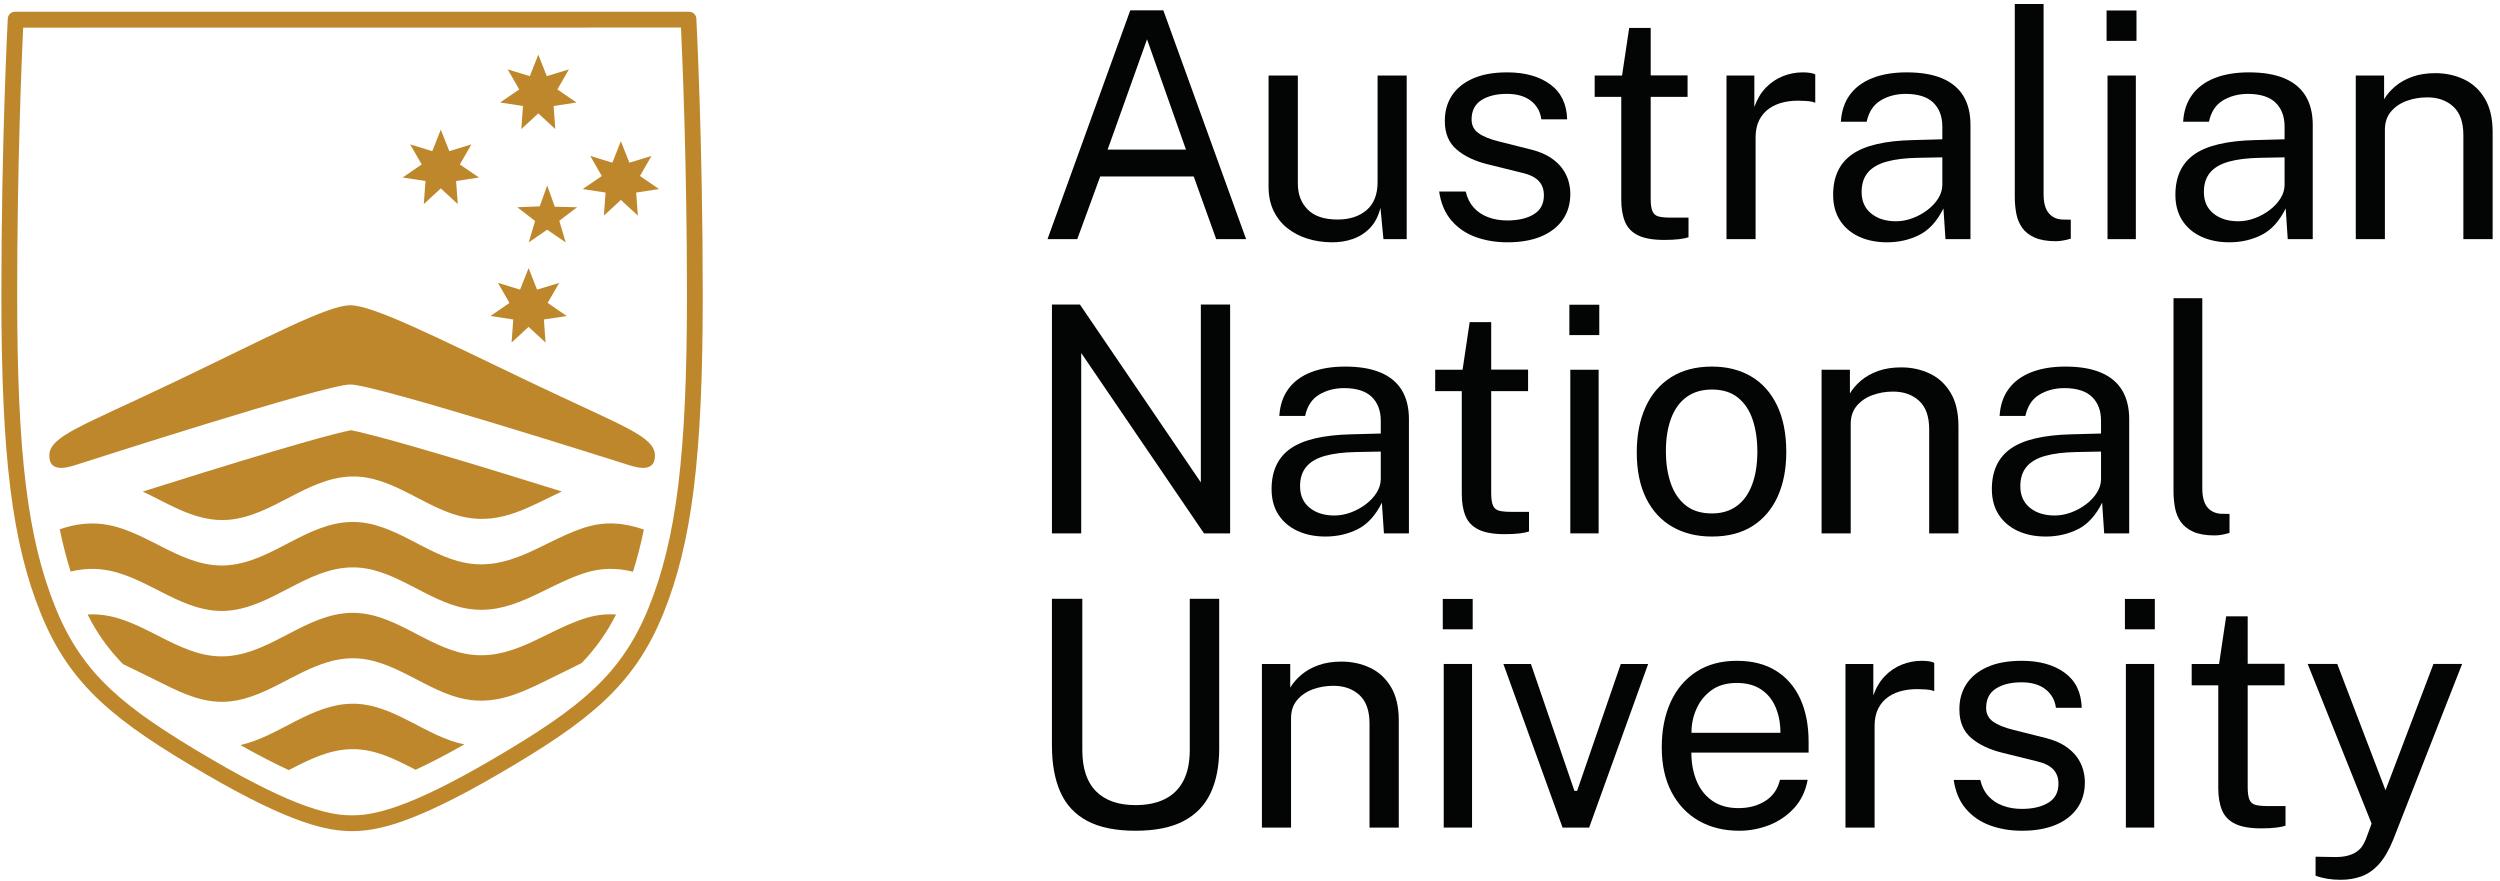
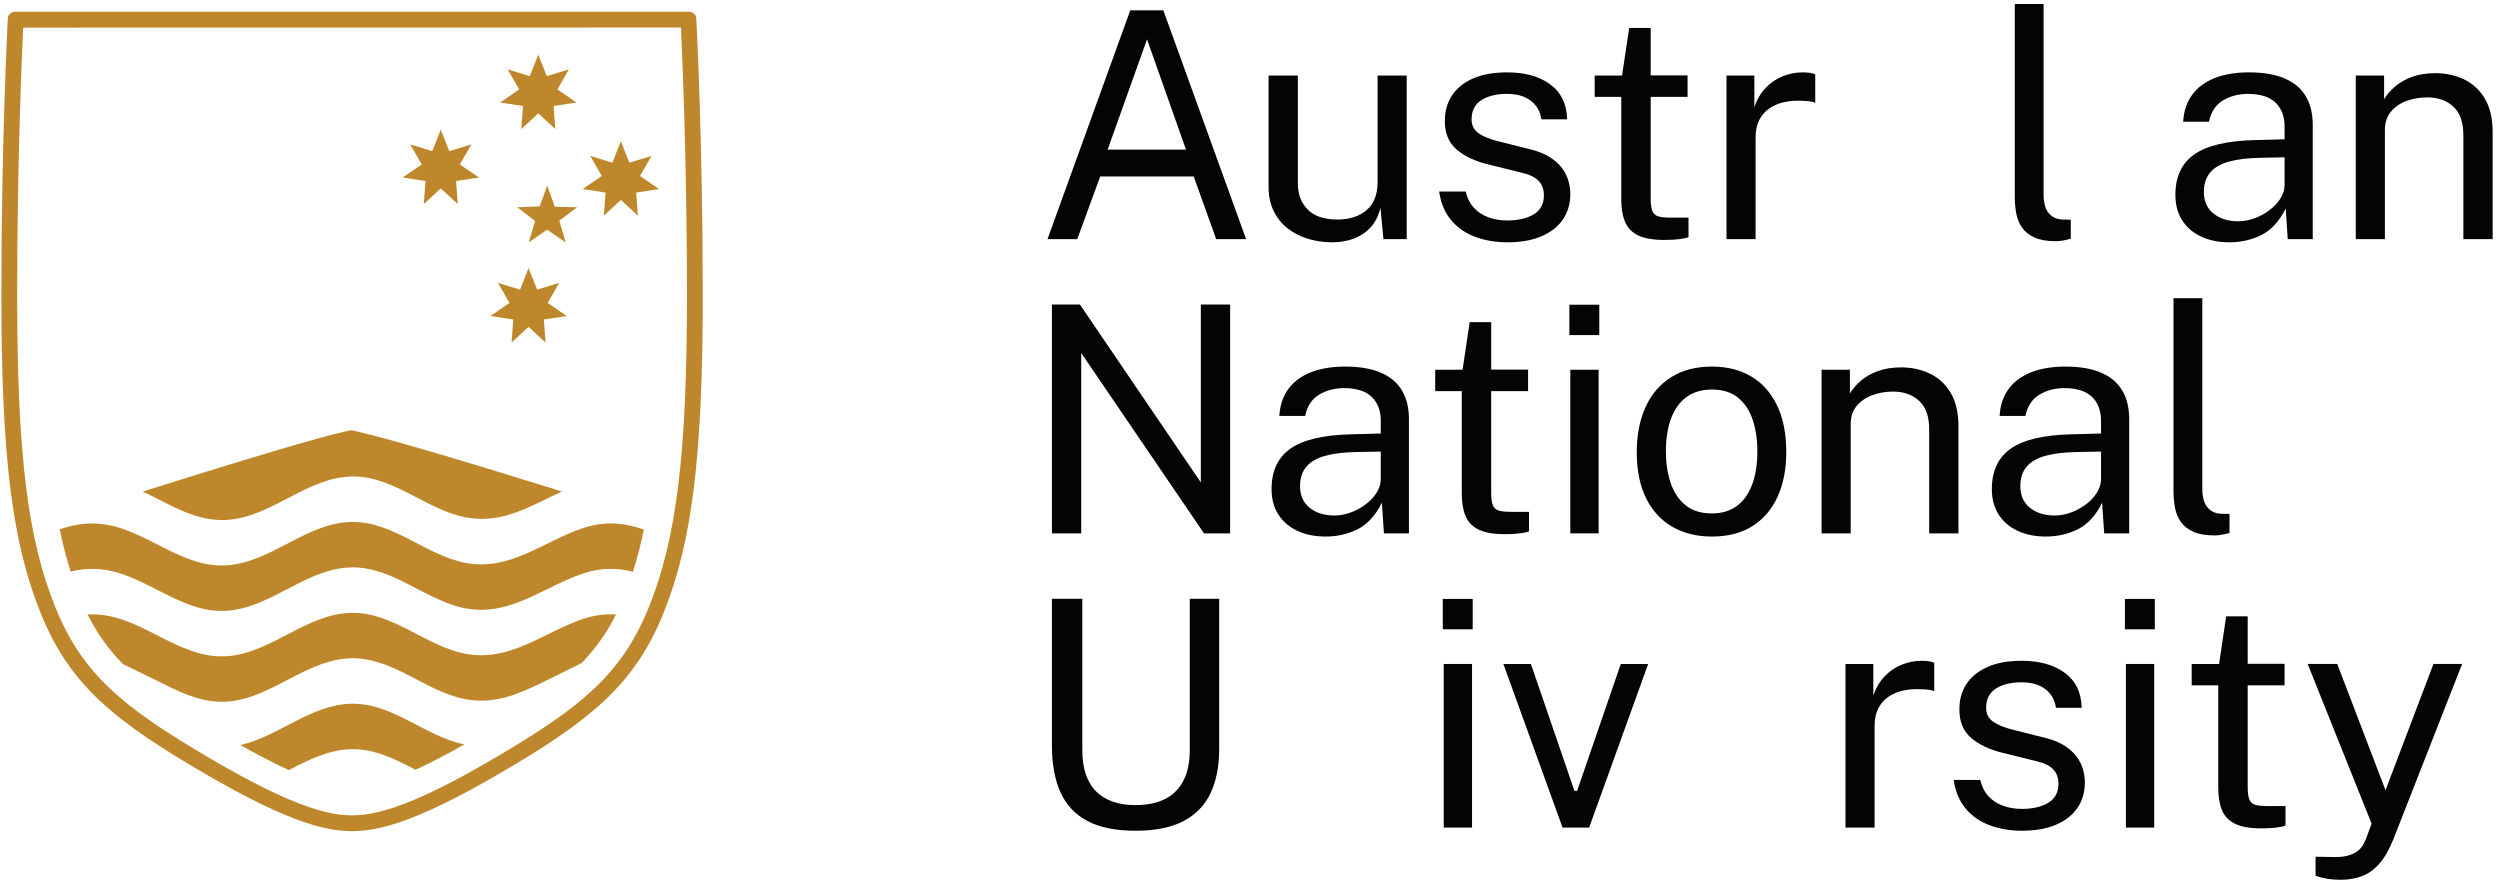
<svg xmlns="http://www.w3.org/2000/svg" width="100%" height="100%" viewBox="0 0 888 313" version="1.1" xml:space="preserve" style="fill-rule:evenodd;clip-rule:evenodd;stroke-linejoin:round;stroke-miterlimit:2;">
  <g>
    <path d="M393.433,53.129l27.821,0l-13.829,-39.171l-13.992,39.171Zm-21.358,31.817l29.396,-81.275l11.746,-0l29.4,81.275l-10.625,-0l-7.984,-22.259l-33.216,0l-8.15,22.259l-10.567,-0Z" style="fill:#030404;fill-rule:nonzero;" />
    <path d="M472.908,86.067c-3.037,-0.038 -5.895,-0.475 -8.575,-1.321c-2.679,-0.842 -5.046,-2.088 -7.108,-3.738c-2.058,-1.645 -3.683,-3.7 -4.858,-6.154c-1.184,-2.454 -1.775,-5.312 -1.775,-8.571l-0,-39.454l10.4,0l-0,38.388c-0,3.787 1.17,6.858 3.512,9.216c2.338,2.363 5.871,3.542 10.596,3.542c4.267,0 7.708,-1.117 10.313,-3.346c2.604,-2.229 3.904,-5.554 3.904,-9.975l-0,-37.825l10.341,0l0,58.117l-8.258,-0l-1.067,-11.133c-0.716,2.924 -1.925,5.287 -3.629,7.083c-1.704,1.8 -3.746,3.121 -6.129,3.967c-2.375,0.837 -4.938,1.241 -7.667,1.204Z" style="fill:#030404;fill-rule:nonzero;" />
    <path d="M535.4,86.067c-4.042,-0 -7.796,-0.625 -11.267,-1.879c-3.462,-1.259 -6.337,-3.226 -8.621,-5.905c-2.287,-2.679 -3.729,-6.1 -4.329,-10.254l9.442,0c0.525,2.284 1.467,4.184 2.837,5.7c1.367,1.521 3.084,2.663 5.142,3.429c2.059,0.771 4.309,1.15 6.742,1.15c3.9,0 7.05,-0.725 9.446,-2.187c2.4,-1.463 3.596,-3.713 3.596,-6.746c-0,-2.137 -0.626,-3.846 -1.884,-5.142c-1.254,-1.296 -3.191,-2.241 -5.812,-2.841l-12.03,-2.975c-4.687,-1.125 -8.433,-2.888 -11.241,-5.288c-2.808,-2.392 -4.217,-5.746 -4.217,-10.058c-0.033,-3.409 0.771,-6.408 2.421,-8.992c1.646,-2.583 4.117,-4.629 7.417,-6.129c3.291,-1.496 7.404,-2.246 12.304,-2.246c6.296,0 11.387,1.417 15.262,4.242c3.879,2.833 5.892,6.983 6.042,12.45l-9.162,-0c-0.371,-2.771 -1.625,-4.975 -3.738,-6.604c-2.113,-1.63 -4.95,-2.446 -8.512,-2.446c-3.713,-0 -6.725,0.741 -9.046,2.221c-2.325,1.483 -3.488,3.775 -3.488,6.887c0,2.058 0.821,3.679 2.471,4.858c1.65,1.184 4.083,2.167 7.312,2.955l11.63,2.925c2.7,0.708 4.92,1.645 6.662,2.804c1.742,1.167 3.129,2.454 4.158,3.879c1.034,1.425 1.759,2.917 2.192,4.471c0.425,1.554 0.646,3.042 0.646,4.466c-0,3.563 -0.892,6.625 -2.671,9.192c-1.775,2.567 -4.325,4.55 -7.641,5.959c-3.317,1.404 -7.334,2.104 -12.063,2.104Z" style="fill:#030404;fill-rule:nonzero;" />
    <path d="M599.425,34.417l-13.1,-0l0,36.141c0,2.059 0.221,3.567 0.646,4.521c0.437,0.954 1.166,1.567 2.192,1.825c1.033,0.263 2.445,0.396 4.245,0.396l6.35,-0l0,6.971c-0.712,0.262 -1.787,0.487 -3.229,0.675c-1.442,0.183 -3.229,0.279 -5.367,0.279c-4.012,-0 -7.12,-0.542 -9.333,-1.629c-2.212,-1.088 -3.758,-2.7 -4.633,-4.838c-0.883,-2.133 -1.325,-4.754 -1.325,-7.866l-0,-36.475l-9.442,-0l0,-7.588l9.725,0l2.529,-16.917l7.642,0l0,16.859l13.1,-0l-0,7.646Z" style="fill:#030404;fill-rule:nonzero;" />
    <path d="M613.25,84.946l-0,-58.117l9.892,0l-0,11.184c0.975,-2.775 2.337,-5.067 4.1,-6.884c1.766,-1.816 3.775,-3.179 6.041,-4.075c2.271,-0.9 4.621,-1.35 7.054,-1.35c0.867,0 1.709,0.054 2.53,0.167c0.821,0.112 1.462,0.304 1.912,0.562l0,10.063c-0.562,-0.263 -1.283,-0.442 -2.162,-0.534c-0.884,-0.095 -1.625,-0.141 -2.221,-0.141c-2.321,-0.15 -4.496,-0.008 -6.521,0.421c-2.021,0.429 -3.8,1.17 -5.338,2.221c-1.541,1.05 -2.75,2.425 -3.624,4.129c-0.88,1.708 -1.326,3.779 -1.326,6.212l0,36.142l-10.337,-0Z" style="fill:#030404;fill-rule:nonzero;" />
-     <path d="M673.442,78.592c1.95,-0 3.891,-0.354 5.812,-1.067c1.934,-0.708 3.704,-1.675 5.317,-2.896c1.612,-1.212 2.896,-2.583 3.854,-4.1c0.95,-1.521 1.446,-3.083 1.487,-4.696l0,-9.946l-8.658,0.167c-4.421,0.079 -8.117,0.529 -11.1,1.35c-2.975,0.825 -5.208,2.117 -6.691,3.879c-1.48,1.759 -2.217,4.067 -2.217,6.913c-0,3.258 1.133,5.808 3.404,7.642c2.263,1.837 5.196,2.754 8.792,2.754Zm-3.146,7.475c-3.746,-0 -7.067,-0.663 -9.95,-1.996c-2.883,-1.329 -5.142,-3.25 -6.775,-5.763c-1.625,-2.508 -2.442,-5.541 -2.442,-9.1c0,-6.446 2.25,-11.241 6.746,-14.387c4.496,-3.15 11.708,-4.838 21.637,-5.063l10.4,-0.279l0,-4.554c0,-3.558 -1.07,-6.379 -3.199,-8.458c-2.142,-2.08 -5.459,-3.121 -9.955,-3.121c-3.337,0.042 -6.266,0.825 -8.795,2.362c-2.53,1.534 -4.167,4.046 -4.917,7.529l-9.163,0c0.225,-3.779 1.292,-6.974 3.205,-9.579c1.912,-2.604 4.579,-4.583 8.008,-5.929c3.429,-1.35 7.487,-2.025 12.166,-2.025c5.063,0 9.267,0.713 12.617,2.138c3.354,1.421 5.867,3.521 7.538,6.291c1.662,2.775 2.496,6.184 2.496,10.23l-0,40.583l-8.876,-0l-0.729,-10.908c-2.25,4.537 -5.112,7.675 -8.575,9.416c-3.47,1.742 -7.279,2.613 -11.437,2.613Z" style="fill:#030404;fill-rule:nonzero;" />
    <path d="M730.321,85.675c-3.146,0 -5.684,-0.433 -7.617,-1.296c-1.929,-0.858 -3.408,-2.021 -4.437,-3.483c-1.03,-1.463 -1.721,-3.138 -2.08,-5.029c-0.354,-1.892 -0.533,-3.85 -0.533,-5.875l0,-68.567l10.229,0l0,67.558c0,2.921 0.571,5.113 1.713,6.575c1.142,1.463 2.742,2.267 4.804,2.417l3.146,0.058l-0,6.742c-0.859,0.263 -1.759,0.475 -2.696,0.646c-0.933,0.171 -1.779,0.254 -2.529,0.254Z" style="fill:#030404;fill-rule:nonzero;" />
-     <path d="M758.65,26.829l0,58.117l-10.058,-0l-0,-58.117l10.058,0Zm0.229,-23.104l0,10.792l-10.625,-0l0,-10.792l10.625,-0Z" style="fill:#030404;fill-rule:nonzero;" />
    <path d="M795.017,78.592c1.945,-0 3.883,-0.354 5.812,-1.067c1.933,-0.708 3.7,-1.675 5.317,-2.896c1.608,-1.212 2.892,-2.583 3.846,-4.1c0.958,-1.521 1.454,-3.083 1.491,-4.696l0,-9.946l-8.658,0.167c-4.421,0.079 -8.121,0.529 -11.096,1.35c-2.979,0.825 -5.208,2.117 -6.692,3.879c-1.479,1.759 -2.216,4.067 -2.216,6.913c-0,3.258 1.125,5.808 3.396,7.642c2.266,1.837 5.2,2.754 8.8,2.754Zm-3.15,7.475c-3.75,-0 -7.063,-0.663 -9.946,-1.996c-2.888,-1.329 -5.142,-3.25 -6.775,-5.763c-1.625,-2.508 -2.446,-5.541 -2.446,-9.1c-0,-6.446 2.246,-11.241 6.742,-14.387c4.5,-3.15 11.716,-4.838 21.641,-5.063l10.4,-0.279l0,-4.554c0,-3.558 -1.071,-6.379 -3.204,-8.458c-2.133,-2.08 -5.454,-3.121 -9.95,-3.121c-3.333,0.042 -6.262,0.825 -8.796,2.362c-2.525,1.534 -4.166,4.046 -4.912,7.529l-9.171,0c0.229,-3.779 1.296,-6.974 3.212,-9.579c1.909,-2.604 4.58,-4.583 8.009,-5.929c3.429,-1.35 7.483,-2.025 12.166,-2.025c5.059,0 9.263,0.713 12.617,2.138c3.354,1.421 5.863,3.521 7.534,6.291c1.662,2.775 2.499,6.184 2.499,10.23l0,40.583l-8.883,-0l-0.725,-10.908c-2.246,4.537 -5.108,7.675 -8.575,9.416c-3.467,1.742 -7.279,2.613 -11.437,2.613Z" style="fill:#030404;fill-rule:nonzero;" />
    <path d="M836.771,84.946l-0,-58.117l10.062,0l0,8.429c0.934,-1.612 2.234,-3.129 3.909,-4.554c1.662,-1.421 3.687,-2.562 6.066,-3.425c2.38,-0.862 5.125,-1.296 8.234,-1.296c3.675,0 7.054,0.734 10.145,2.196c3.092,1.458 5.567,3.738 7.421,6.829c1.854,3.088 2.779,7.071 2.779,11.942l0,37.996l-10.4,-0l0,-36.983c0,-4.534 -1.187,-7.901 -3.562,-10.092c-2.383,-2.192 -5.467,-3.288 -9.246,-3.288c-2.629,0 -5.083,0.425 -7.371,1.263c-2.283,0.846 -4.137,2.121 -5.562,3.825c-1.421,1.708 -2.133,3.85 -2.133,6.433l-0,38.842l-10.342,-0Z" style="fill:#030404;fill-rule:nonzero;" />
    <path d="M426.538,108.179l10.399,0l0,81.275l-9.275,0l-43.616,-64.075l-0,64.075l-10.4,0l-0,-81.275l9.95,0l42.942,63.175l-0,-63.175Z" style="fill:#030404;fill-rule:nonzero;" />
    <path d="M473.979,183.104c1.942,0 3.888,-0.358 5.813,-1.071c1.929,-0.712 3.7,-1.675 5.312,-2.891c1.608,-1.221 2.896,-2.588 3.854,-4.109c0.95,-1.516 1.446,-3.079 1.492,-4.691l0,-9.946l-8.663,0.166c-4.42,0.076 -8.116,0.525 -11.1,1.346c-2.979,0.825 -5.204,2.121 -6.687,3.884c-1.483,1.762 -2.217,4.066 -2.217,6.912c0,3.258 1.129,5.808 3.4,7.646c2.263,1.838 5.196,2.754 8.796,2.754Zm-3.154,7.475c-3.742,0 -7.067,-0.666 -9.942,-1.996c-2.887,-1.333 -5.146,-3.25 -6.775,-5.762c-1.633,-2.513 -2.445,-5.546 -2.445,-9.104c-0,-6.446 2.245,-11.242 6.745,-14.392c4.496,-3.146 11.709,-4.833 21.634,-5.058l10.408,-0.279l0,-4.555c0,-3.558 -1.075,-6.379 -3.208,-8.458c-2.138,-2.079 -5.455,-3.121 -9.95,-3.121c-3.338,0.038 -6.271,0.825 -8.796,2.363c-2.525,1.533 -4.171,4.046 -4.917,7.529l-9.162,-0c0.225,-3.784 1.291,-6.975 3.204,-9.579c1.908,-2.609 4.579,-4.584 8.004,-5.934c3.437,-1.346 7.487,-2.025 12.171,-2.025c5.062,0 9.271,0.717 12.616,2.142c3.359,1.421 5.867,3.521 7.538,6.292c1.662,2.775 2.5,6.183 2.5,10.229l0,40.583l-8.879,0l-0.729,-10.904c-2.254,4.533 -5.113,7.671 -8.575,9.413c-3.467,1.741 -7.279,2.616 -11.442,2.616Z" style="fill:#030404;fill-rule:nonzero;" />
    <path d="M542.771,138.925l-13.1,-0l-0,36.142c-0,2.058 0.221,3.566 0.646,4.525c0.433,0.954 1.166,1.562 2.196,1.825c1.029,0.258 2.445,0.391 4.241,0.391l6.35,0l0,6.971c-0.708,0.263 -1.787,0.488 -3.229,0.675c-1.442,0.188 -3.233,0.284 -5.371,0.284c-4.008,-0 -7.117,-0.546 -9.329,-1.634c-2.208,-1.087 -3.754,-2.696 -4.633,-4.833c-0.884,-2.138 -1.321,-4.759 -1.321,-7.867l-0,-36.479l-9.442,-0l0,-7.592l9.725,0l2.525,-16.916l7.642,-0l-0,16.862l13.1,0l-0,7.646Z" style="fill:#030404;fill-rule:nonzero;" />
    <path d="M567.833,131.333l0,58.121l-10.058,0l-0,-58.121l10.058,0Zm0.23,-23.095l-0,10.787l-10.625,0l-0,-10.787l10.625,-0Z" style="fill:#030404;fill-rule:nonzero;" />
    <path d="M608.079,182.371c3.479,-0 6.421,-0.879 8.821,-2.642c2.4,-1.762 4.217,-4.287 5.45,-7.592c1.237,-3.291 1.863,-7.212 1.863,-11.741c-0,-4.163 -0.546,-7.9 -1.634,-11.213c-1.087,-3.316 -2.825,-5.95 -5.2,-7.9c-2.379,-1.945 -5.483,-2.92 -9.3,-2.92c-3.525,-0 -6.504,0.866 -8.937,2.612c-2.438,1.742 -4.28,4.262 -5.538,7.558c-1.254,3.3 -1.883,7.25 -1.883,11.863c-0,4.083 0.558,7.792 1.687,11.125c1.125,3.337 2.884,5.983 5.288,7.929c2.396,1.95 5.521,2.921 9.383,2.921Zm0,8.208c-5.362,0 -10.046,-1.158 -14.054,-3.458c-4.008,-2.304 -7.117,-5.683 -9.329,-10.146c-2.213,-4.458 -3.317,-9.908 -3.317,-16.354c0,-6.071 1.029,-11.392 3.092,-15.967c2.062,-4.567 5.087,-8.121 9.079,-10.65c3.992,-2.529 8.829,-3.796 14.529,-3.796c5.359,0 10.013,1.175 13.963,3.517c3.954,2.342 7.021,5.779 9.191,10.313c2.175,4.533 3.259,10.062 3.259,16.583c-0,5.917 -1.004,11.129 -3.004,15.625c-2.009,4.496 -4.967,8.008 -8.884,10.542c-3.916,2.524 -8.758,3.791 -14.525,3.791Z" style="fill:#030404;fill-rule:nonzero;" />
    <path d="M647.025,189.454l-0,-58.121l10.063,0l-0,8.434c0.937,-1.613 2.237,-3.13 3.908,-4.554c1.662,-1.421 3.687,-2.567 6.067,-3.43c2.379,-0.858 5.124,-1.291 8.233,-1.291c3.675,-0 7.054,0.733 10.146,2.191c3.091,1.463 5.566,3.738 7.421,6.83c1.854,3.091 2.779,7.074 2.779,11.945l-0,37.996l-10.396,0l-0,-36.987c-0,-4.534 -1.192,-7.896 -3.567,-10.088c-2.383,-2.191 -5.466,-3.287 -9.246,-3.287c-2.625,-0 -5.079,0.421 -7.366,1.266c-2.284,0.842 -4.142,2.117 -5.563,3.817c-1.429,1.708 -2.133,3.85 -2.133,6.437l-0,38.842l-10.346,0Z" style="fill:#030404;fill-rule:nonzero;" />
    <path d="M729.817,183.104c1.95,0 3.891,-0.358 5.816,-1.071c1.934,-0.712 3.696,-1.675 5.313,-2.891c1.612,-1.221 2.896,-2.588 3.85,-4.109c0.954,-1.516 1.454,-3.079 1.491,-4.691l0,-9.946l-8.658,0.166c-4.417,0.076 -8.121,0.525 -11.1,1.346c-2.979,0.825 -5.208,2.121 -6.687,3.884c-1.484,1.762 -2.221,4.066 -2.221,6.912c-0,3.258 1.133,5.808 3.4,7.646c2.267,1.838 5.2,2.754 8.796,2.754Zm-3.146,7.475c-3.746,0 -7.067,-0.666 -9.946,-1.996c-2.888,-1.333 -5.146,-3.25 -6.775,-5.762c-1.629,-2.513 -2.446,-5.546 -2.446,-9.104c0,-6.446 2.25,-11.242 6.746,-14.392c4.496,-3.146 11.708,-4.833 21.633,-5.058l10.404,-0.279l0,-4.555c0,-3.558 -1.07,-6.379 -3.204,-8.458c-2.137,-2.079 -5.454,-3.121 -9.95,-3.121c-3.337,0.038 -6.266,0.825 -8.795,2.363c-2.53,1.533 -4.167,4.046 -4.917,7.529l-9.163,-0c0.229,-3.784 1.292,-6.975 3.205,-9.579c1.908,-2.609 4.579,-4.584 8.008,-5.934c3.433,-1.346 7.487,-2.025 12.166,-2.025c5.063,0 9.267,0.717 12.621,2.142c3.35,1.421 5.863,3.521 7.529,6.292c1.671,2.775 2.505,6.183 2.505,10.229l-0,40.583l-8.884,0l-0.729,-10.904c-2.246,4.533 -5.104,7.671 -8.571,9.413c-3.47,1.741 -7.283,2.616 -11.437,2.616Z" style="fill:#030404;fill-rule:nonzero;" />
    <path d="M786.7,190.183c-3.146,0 -5.692,-0.433 -7.621,-1.291c-1.925,-0.863 -3.408,-2.025 -4.442,-3.484c-1.024,-1.462 -1.72,-3.141 -2.075,-5.033c-0.354,-1.887 -0.533,-3.85 -0.533,-5.871l0,-68.575l10.229,0l0,67.563c0,2.921 0.571,5.116 1.713,6.575c1.146,1.458 2.746,2.27 4.804,2.416l3.15,0.059l-0,6.746c-0.867,0.258 -1.762,0.474 -2.7,0.645c-0.933,0.167 -1.779,0.25 -2.525,0.25Z" style="fill:#030404;fill-rule:nonzero;" />
    <path d="M433.058,265.854c0,6.259 -1.029,11.563 -3.091,15.909c-2.063,4.341 -5.275,7.65 -9.638,9.916c-4.366,2.267 -10.037,3.404 -17.004,3.404c-7.046,0 -12.75,-1.166 -17.117,-3.487c-4.362,-2.325 -7.55,-5.734 -9.554,-10.229c-2.004,-4.496 -3.008,-10.025 -3.008,-16.58l-0,-52.104l10.791,0l0,53.68c0,6.554 1.63,11.462 4.892,14.72c3.259,3.263 7.925,4.892 13.996,4.892c4.083,-0 7.558,-0.713 10.425,-2.138c2.867,-1.42 5.062,-3.583 6.579,-6.487c1.517,-2.904 2.275,-6.571 2.275,-10.987l0,-53.68l10.454,0l0,53.171Z" style="fill:#030404;fill-rule:nonzero;" />
-     <path d="M448.233,293.954l0,-58.112l10.059,-0l-0,8.429c0.937,-1.613 2.237,-3.129 3.908,-4.554c1.663,-1.421 3.692,-2.567 6.067,-3.425c2.379,-0.867 5.129,-1.292 8.237,-1.292c3.675,-0 7.05,0.729 10.138,2.192c3.096,1.458 5.57,3.733 7.429,6.825c1.85,3.091 2.775,7.075 2.775,11.945l-0,37.992l-10.396,0l0,-36.979c0,-4.533 -1.192,-7.896 -3.567,-10.087c-2.379,-2.192 -5.462,-3.292 -9.25,-3.292c-2.621,-0 -5.075,0.421 -7.362,1.267c-2.279,0.841 -4.138,2.116 -5.559,3.825c-1.425,1.7 -2.137,3.845 -2.137,6.433l-0,38.833l-10.342,0Z" style="fill:#030404;fill-rule:nonzero;" />
    <path d="M522.871,235.842l-0,58.112l-10.059,0l0,-58.112l10.059,-0Zm0.229,-23.1l-0,10.787l-10.625,0l0,-10.787l10.625,-0Z" style="fill:#030404;fill-rule:nonzero;" />
    <path d="M585.425,235.842l-20.958,58.112l-9.446,0l-21.021,-58.112l9.779,-0l15.458,45.075l0.955,-0l15.512,-45.075l9.721,-0Z" style="fill:#030404;fill-rule:nonzero;" />
-     <path d="M600.825,260.292l31.583,-0c0,-3.338 -0.558,-6.346 -1.683,-9.025c-1.125,-2.675 -2.838,-4.796 -5.142,-6.35c-2.308,-1.555 -5.2,-2.329 -8.683,-2.329c-3.633,-0 -6.642,0.87 -9.021,2.612c-2.383,1.742 -4.158,3.967 -5.342,6.688c-1.183,2.712 -1.754,5.516 -1.712,8.404Zm-0.054,7.025c-0,3.67 0.608,6.996 1.821,9.975c1.216,2.979 3.075,5.35 5.57,7.112c2.488,1.758 5.609,2.638 9.355,2.638c3.708,-0 6.9,-0.863 9.583,-2.584c2.675,-1.725 4.396,-4.216 5.142,-7.479l9.841,0c-0.716,3.938 -2.287,7.25 -4.725,9.95c-2.437,2.696 -5.379,4.729 -8.821,6.1c-3.45,1.367 -7.05,2.054 -10.795,2.054c-5.434,0 -10.209,-1.183 -14.334,-3.541c-4.121,-2.367 -7.341,-5.75 -9.666,-10.175c-2.325,-4.421 -3.488,-9.725 -3.488,-15.904c0,-6.109 1.05,-11.467 3.15,-16.076c2.1,-4.612 5.142,-8.208 9.133,-10.791c3.992,-2.588 8.796,-3.879 14.417,-3.879c5.471,-0 10.1,1.183 13.884,3.541c3.783,2.359 6.658,5.688 8.629,9.979c1.966,4.288 2.95,9.375 2.95,15.255l-0,3.825l-41.646,-0Z" style="fill:#030404;fill-rule:nonzero;" />
    <path d="M655.512,293.954l0,-58.112l9.892,-0l0,11.183c0.979,-2.771 2.346,-5.067 4.104,-6.883c1.763,-1.821 3.775,-3.175 6.042,-4.075c2.271,-0.9 4.621,-1.35 7.05,-1.35c0.867,-0 1.708,0.054 2.533,0.166c0.821,0.117 1.459,0.304 1.913,0.567l-0,10.058c-0.563,-0.262 -1.284,-0.441 -2.167,-0.537c-0.883,-0.088 -1.625,-0.138 -2.216,-0.138c-2.325,-0.145 -4.496,-0.008 -6.526,0.421c-2.016,0.434 -3.8,1.175 -5.337,2.221c-1.537,1.05 -2.746,2.425 -3.621,4.129c-0.883,1.704 -1.325,3.775 -1.325,6.213l0,36.137l-10.342,0Z" style="fill:#030404;fill-rule:nonzero;" />
    <path d="M718.179,295.083c-4.046,0 -7.804,-0.629 -11.271,-1.883c-3.466,-1.258 -6.341,-3.225 -8.625,-5.904c-2.287,-2.679 -3.729,-6.096 -4.329,-10.258l9.442,-0c0.525,2.287 1.471,4.187 2.841,5.708c1.363,1.517 3.08,2.658 5.138,3.425c2.067,0.771 4.312,1.15 6.75,1.15c3.896,-0 7.042,-0.725 9.442,-2.192c2.395,-1.458 3.596,-3.708 3.596,-6.746c-0,-2.129 -0.63,-3.846 -1.888,-5.137c-1.25,-1.296 -3.192,-2.238 -5.813,-2.838l-12.029,-2.979c-4.683,-1.125 -8.429,-2.887 -11.237,-5.283c-2.813,-2.4 -4.217,-5.754 -4.217,-10.063c-0.037,-3.408 0.767,-6.408 2.417,-8.991c1.65,-2.588 4.121,-4.629 7.421,-6.125c3.295,-1.5 7.4,-2.25 12.308,-2.25c6.292,-0 11.379,1.412 15.258,4.245c3.875,2.83 5.892,6.975 6.042,12.446l-9.158,0c-0.379,-2.77 -1.625,-4.97 -3.742,-6.604c-2.117,-1.629 -4.954,-2.446 -8.513,-2.446c-3.712,0 -6.729,0.742 -9.049,2.225c-2.325,1.475 -3.488,3.771 -3.488,6.884c-0,2.062 0.825,3.679 2.471,4.862c1.654,1.175 4.087,2.163 7.312,2.95l11.63,2.921c2.704,0.717 4.92,1.65 6.666,2.812c1.742,1.163 3.125,2.455 4.158,3.875c1.03,1.425 1.759,2.917 2.188,4.471c0.433,1.555 0.646,3.046 0.646,4.467c-0,3.558 -0.888,6.625 -2.667,9.192c-1.779,2.562 -4.325,4.55 -7.646,5.954c-3.312,1.404 -7.333,2.112 -12.054,2.112Z" style="fill:#030404;fill-rule:nonzero;" />
    <path d="M765.171,235.842l-0,58.112l-10.058,0l-0,-58.112l10.058,-0Zm0.221,-23.1l-0,10.787l-10.621,0l-0,-10.787l10.621,-0Z" style="fill:#030404;fill-rule:nonzero;" />
    <path d="M811.479,243.425l-13.1,0l0,36.142c0,2.062 0.221,3.571 0.65,4.525c0.429,0.958 1.163,1.562 2.192,1.829c1.029,0.258 2.446,0.392 4.246,0.392l6.346,-0l-0,6.966c-0.709,0.267 -1.792,0.488 -3.225,0.675c-1.446,0.192 -3.238,0.284 -5.376,0.284c-4.004,-0 -7.116,-0.542 -9.329,-1.634c-2.208,-1.083 -3.754,-2.696 -4.633,-4.833c-0.883,-2.134 -1.321,-4.754 -1.321,-7.863l0,-36.483l-9.441,0l-0,-7.583l9.725,-0l2.52,-16.921l7.646,-0l0,16.862l13.1,0l0,7.642Z" style="fill:#030404;fill-rule:nonzero;" />
    <path d="M831.429,312.5c-3.404,0 -6.387,-0.487 -8.937,-1.458l-0,-6.742l5.9,0.108c2.179,0.08 3.979,-0.075 5.395,-0.45c1.43,-0.37 2.571,-0.875 3.434,-1.516c0.862,-0.638 1.525,-1.346 1.996,-2.134c0.462,-0.787 0.85,-1.537 1.15,-2.25l2.021,-5.508l-22.7,-56.708l10.504,-0l17.141,44.85l17.03,-44.85l10.179,-0l-24.509,62.5c-1.5,3.671 -3.175,6.537 -5.029,8.595c-1.854,2.063 -3.917,3.505 -6.183,4.334c-2.271,0.821 -4.729,1.229 -7.392,1.229Z" style="fill:#030404;fill-rule:nonzero;" />
    <path d="M5.512,4.158c-0.674,0 -1.341,0.18 -1.862,0.625c-0.525,0.459 -0.854,1.117 -0.888,1.821c-0.02,0.429 -2.275,43.304 -2.275,98.304c0,57.238 3.809,87.892 14.055,113.125c10.396,25.609 26.437,38.254 58.466,56.913c30.659,17.854 43.488,20.266 52.042,20.266c8.563,0 21.388,-2.412 52.042,-20.266c32.033,-18.659 48.079,-31.304 58.479,-56.913c10.237,-25.233 14.046,-55.887 14.046,-113.125c-0,-55 -2.254,-97.875 -2.275,-98.304c-0.034,-0.704 -0.354,-1.362 -0.896,-1.821c-0.517,-0.458 -1.196,-0.625 -1.892,-0.625l-239.042,0Zm236.367,5.629c0.513,10.959 2.125,48.809 2.125,95.121c0,56.43 -3.7,86.517 -13.633,111.013c-4.813,11.842 -10.904,20.804 -19.758,29.071c-7.959,7.429 -18.492,14.704 -36.346,25.104c-13.663,7.954 -24.563,13.317 -33.334,16.379c-7.916,2.767 -12.646,3.125 -15.883,3.125c-3.233,0 -7.958,-0.358 -15.879,-3.125c-8.771,-3.062 -19.675,-8.425 -33.338,-16.379c-17.854,-10.404 -28.383,-17.675 -36.337,-25.104c-8.854,-8.267 -14.946,-17.229 -19.75,-29.071c-9.946,-24.492 -13.646,-54.579 -13.646,-111.013c-0,-46.287 1.608,-84.091 2.125,-95.091l233.654,-0.03Z" style="fill:#bf872b;fill-rule:nonzero;" />
    <path d="M197.054,73.425l-2.692,-7.529l-2.662,7.4l-7.954,0.316l6.317,4.884l-2.255,7.596l6.529,-4.504l6.588,4.504l-2.258,-7.679l6.312,-4.801l-7.925,-0.187Z" style="fill:#bf872b;fill-rule:nonzero;" />
    <path d="M187.754,116.104l6.033,5.575l-0.599,-8.196l8.124,-1.241l-6.779,-4.642l4.092,-7.125l-7.854,2.404l-3.017,-7.642l-3.021,7.642l-7.858,-2.404l4.096,7.125l-6.779,4.642l8.121,1.241l-0.596,8.196l6.037,-5.575Z" style="fill:#bf872b;fill-rule:nonzero;" />
    <path d="M220.529,71.012l6.038,5.58l-0.6,-8.196l8.125,-1.242l-6.779,-4.646l4.095,-7.125l-7.858,2.409l-3.021,-7.646l-3.017,7.646l-7.858,-2.409l4.096,7.125l-6.783,4.646l8.125,1.242l-0.596,8.196l6.033,-5.58Z" style="fill:#bf872b;fill-rule:nonzero;" />
    <path d="M191.204,40.271l6.034,5.579l-0.596,-8.196l8.125,-1.242l-6.78,-4.645l4.092,-7.125l-7.858,2.408l-3.017,-7.646l-3.016,7.646l-7.859,-2.408l4.096,7.125l-6.783,4.645l8.125,1.242l-0.6,8.196l6.037,-5.579Z" style="fill:#bf872b;fill-rule:nonzero;" />
    <path d="M156.571,66.917l6.033,5.575l-0.596,-8.196l8.125,-1.242l-6.783,-4.641l4.096,-7.126l-7.859,2.405l-3.016,-7.642l-3.017,7.642l-7.858,-2.405l4.092,7.126l-6.78,4.641l8.125,1.242l-0.6,8.196l6.038,-5.575Z" style="fill:#bf872b;fill-rule:nonzero;" />
-     <path d="M188.054,135.6c-33.237,-15.892 -55.575,-27.167 -63.629,-27.167c-8.046,0 -29.096,11.275 -62.329,27.167c-33.233,15.896 -44.579,19.304 -44.579,26.254c-0,6.954 8.158,3.646 10.633,2.9c2.483,-0.742 87.292,-28.183 96.275,-28.183c8.988,-0 95.087,27.441 97.571,28.183c2.483,0.746 10.642,4.054 10.642,-2.9c-0,-6.95 -11.355,-10.358 -44.584,-26.254Z" style="fill:#bf872b;fill-rule:nonzero;" />
    <path d="M207.158,187.55c-14.412,4.842 -25.858,15.379 -41.821,12.375c-13.995,-2.629 -25.612,-14.717 -40.308,-14.529c-16.087,0.2 -28.233,14.058 -44.021,15.375c-15.516,1.296 -27.587,-11.238 -42.054,-14.204c-6.542,-1.342 -12.275,-0.438 -17.737,1.437c1.108,5.384 2.391,10.338 3.875,15.008c4.308,-1.037 8.85,-1.333 13.862,-0.304c14.467,2.967 26.538,15.5 42.054,14.205c15.788,-1.317 27.934,-15.176 44.021,-15.376c14.696,-0.187 26.313,11.901 40.308,14.534c15.963,3.004 27.409,-7.538 41.821,-12.379c6.442,-2.159 12.196,-1.975 17.671,-0.613c1.479,-4.658 2.763,-9.608 3.871,-14.979c-6.642,-2.3 -13.567,-3.225 -21.542,-0.55Z" style="fill:#bf872b;fill-rule:nonzero;" />
    <path d="M207.158,219.837c-14.412,4.838 -25.858,15.38 -41.821,12.376c-13.995,-2.634 -25.612,-14.721 -40.308,-14.534c-16.087,0.2 -28.233,14.059 -44.021,15.375c-15.516,1.296 -27.587,-11.237 -42.054,-14.204c-2.742,-0.563 -5.341,-0.729 -7.837,-0.596c3.271,6.575 7.341,12.271 12.345,17.4c0.159,0.163 0.313,0.279 0.517,0.379c1.629,0.788 10.025,4.859 14.221,6.967c7.146,3.592 14.604,6.883 22.808,6.196c15.788,-1.317 27.934,-15.175 44.021,-15.375c14.696,-0.188 26.313,11.9 40.308,14.533c9.767,1.838 18,-1.471 26.1,-5.367c4.209,-2.02 13.205,-6.487 14.888,-7.324c0.2,-0.101 0.354,-0.221 0.512,-0.384c4.75,-4.979 8.83,-10.683 11.984,-17.017c-3.679,-0.237 -7.529,0.184 -11.663,1.575Z" style="fill:#bf872b;fill-rule:nonzero;" />
    <path d="M85.392,264.65c6.425,3.617 12.125,6.567 17.196,8.892c7.124,-3.713 14.275,-7.334 22.441,-7.438c8.159,-0.104 15.371,3.579 22.567,7.321c5.112,-2.354 10.871,-5.346 17.354,-9.013c-13.821,-2.779 -25.358,-14.637 -39.921,-14.449c-14.571,0.183 -25.904,11.562 -39.637,14.687Z" style="fill:#bf872b;fill-rule:nonzero;" />
    <path d="M177.025,167.604c-17.029,-5.2 -28.675,-8.6 -36.633,-10.816c-7.571,-2.109 -11.113,-2.913 -13.45,-3.505c-0.696,-0.179 -1.867,-0.4 -2.263,-0.471c-0.521,0.096 -1.237,0.242 -2.216,0.467c-1.967,0.45 -4.992,1.213 -9.638,2.492c-7.888,2.175 -20.454,5.85 -40.454,12.046c-6.417,1.987 -13.604,4.237 -21.646,6.779c9.821,4.679 19.238,10.971 30.454,10.033c15.788,-1.316 27.934,-15.175 44.021,-15.379c14.696,-0.183 26.312,11.904 40.308,14.533c13.004,2.45 23.009,-4.091 34.063,-9.216c-8.408,-2.621 -15.888,-4.934 -22.546,-6.963Z" style="fill:#bf872b;fill-rule:nonzero;" />
  </g>
</svg>